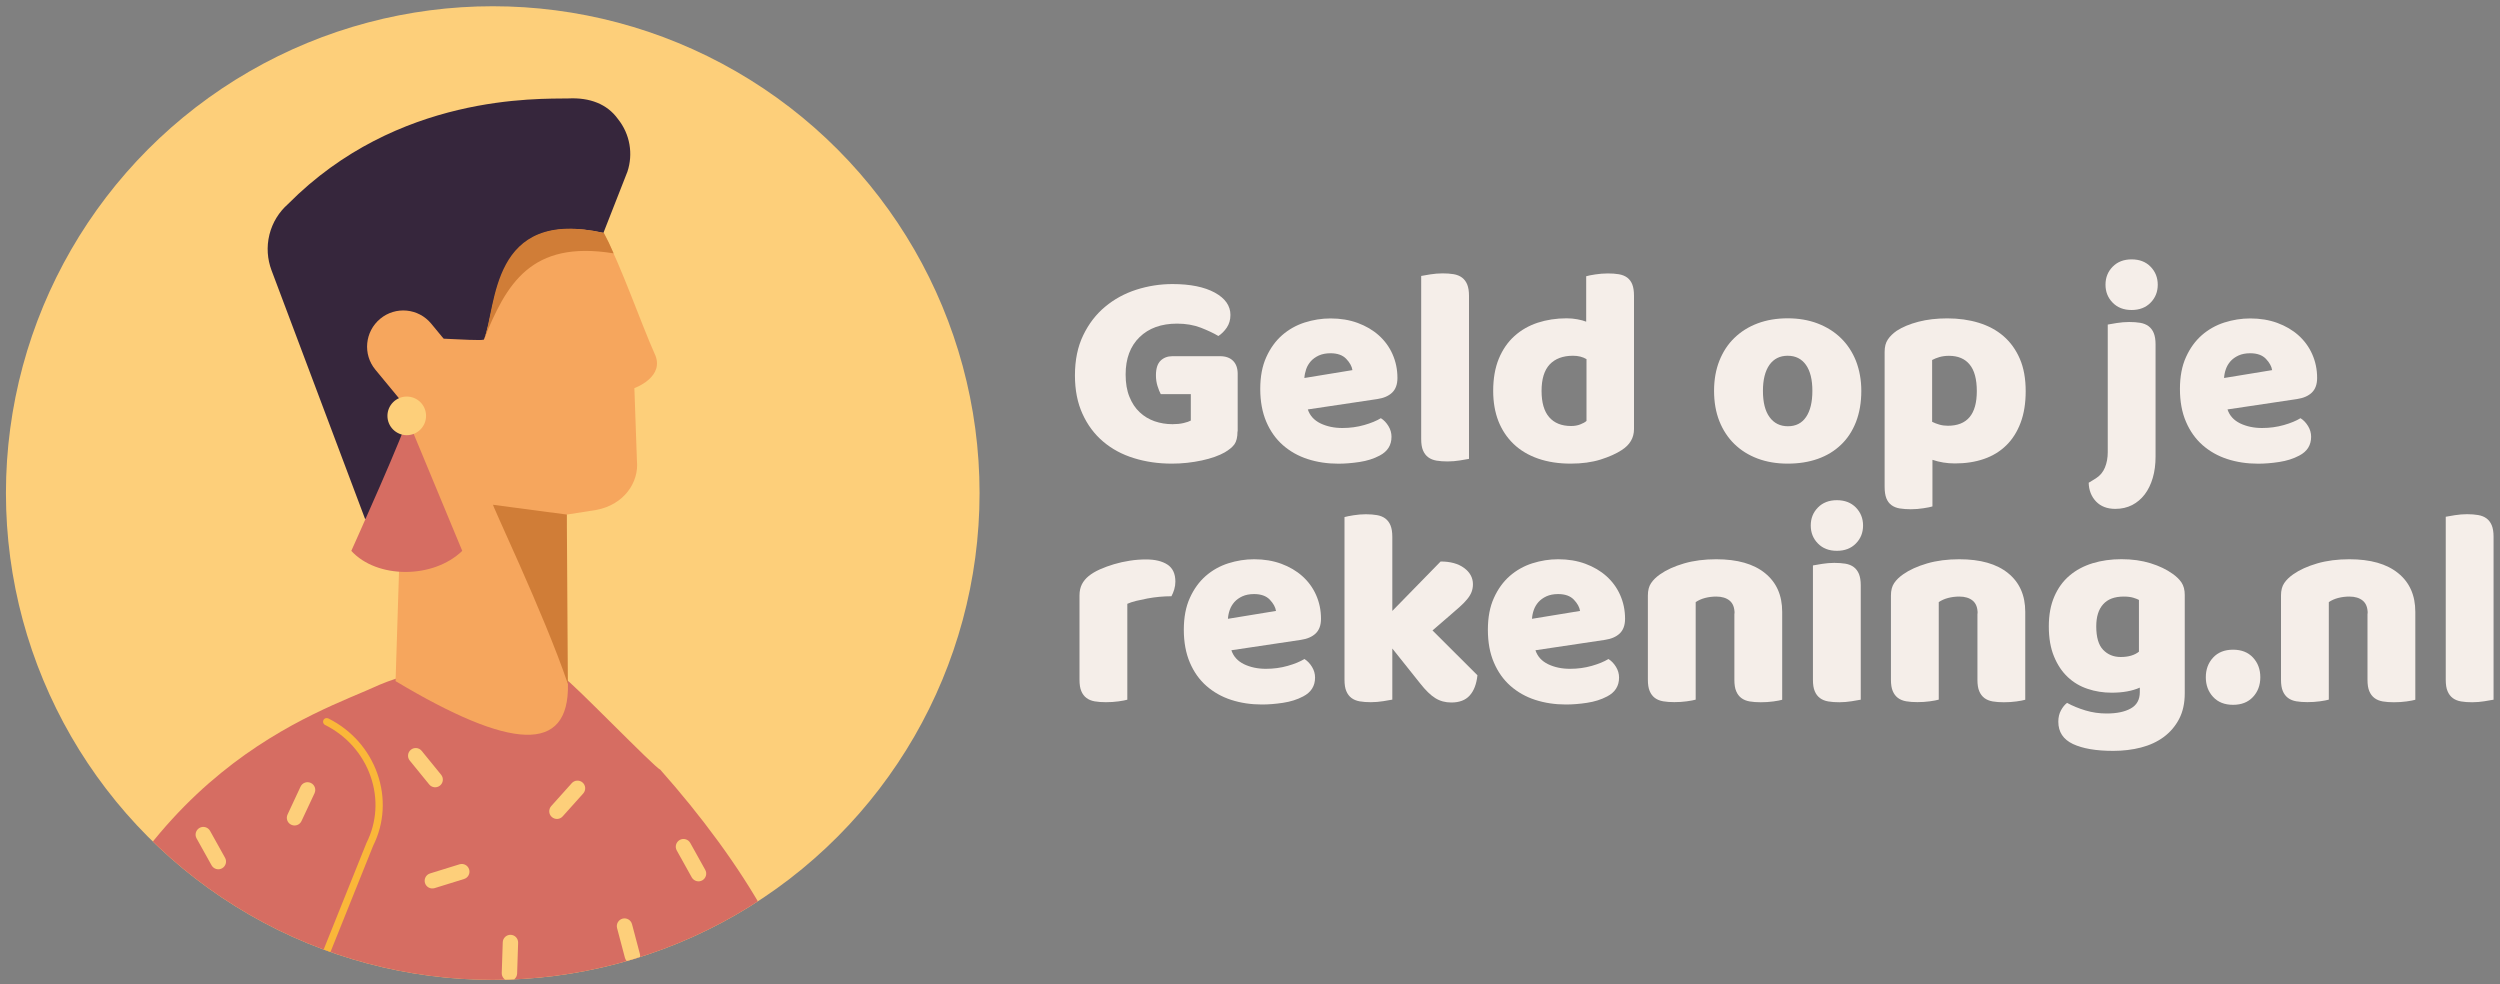
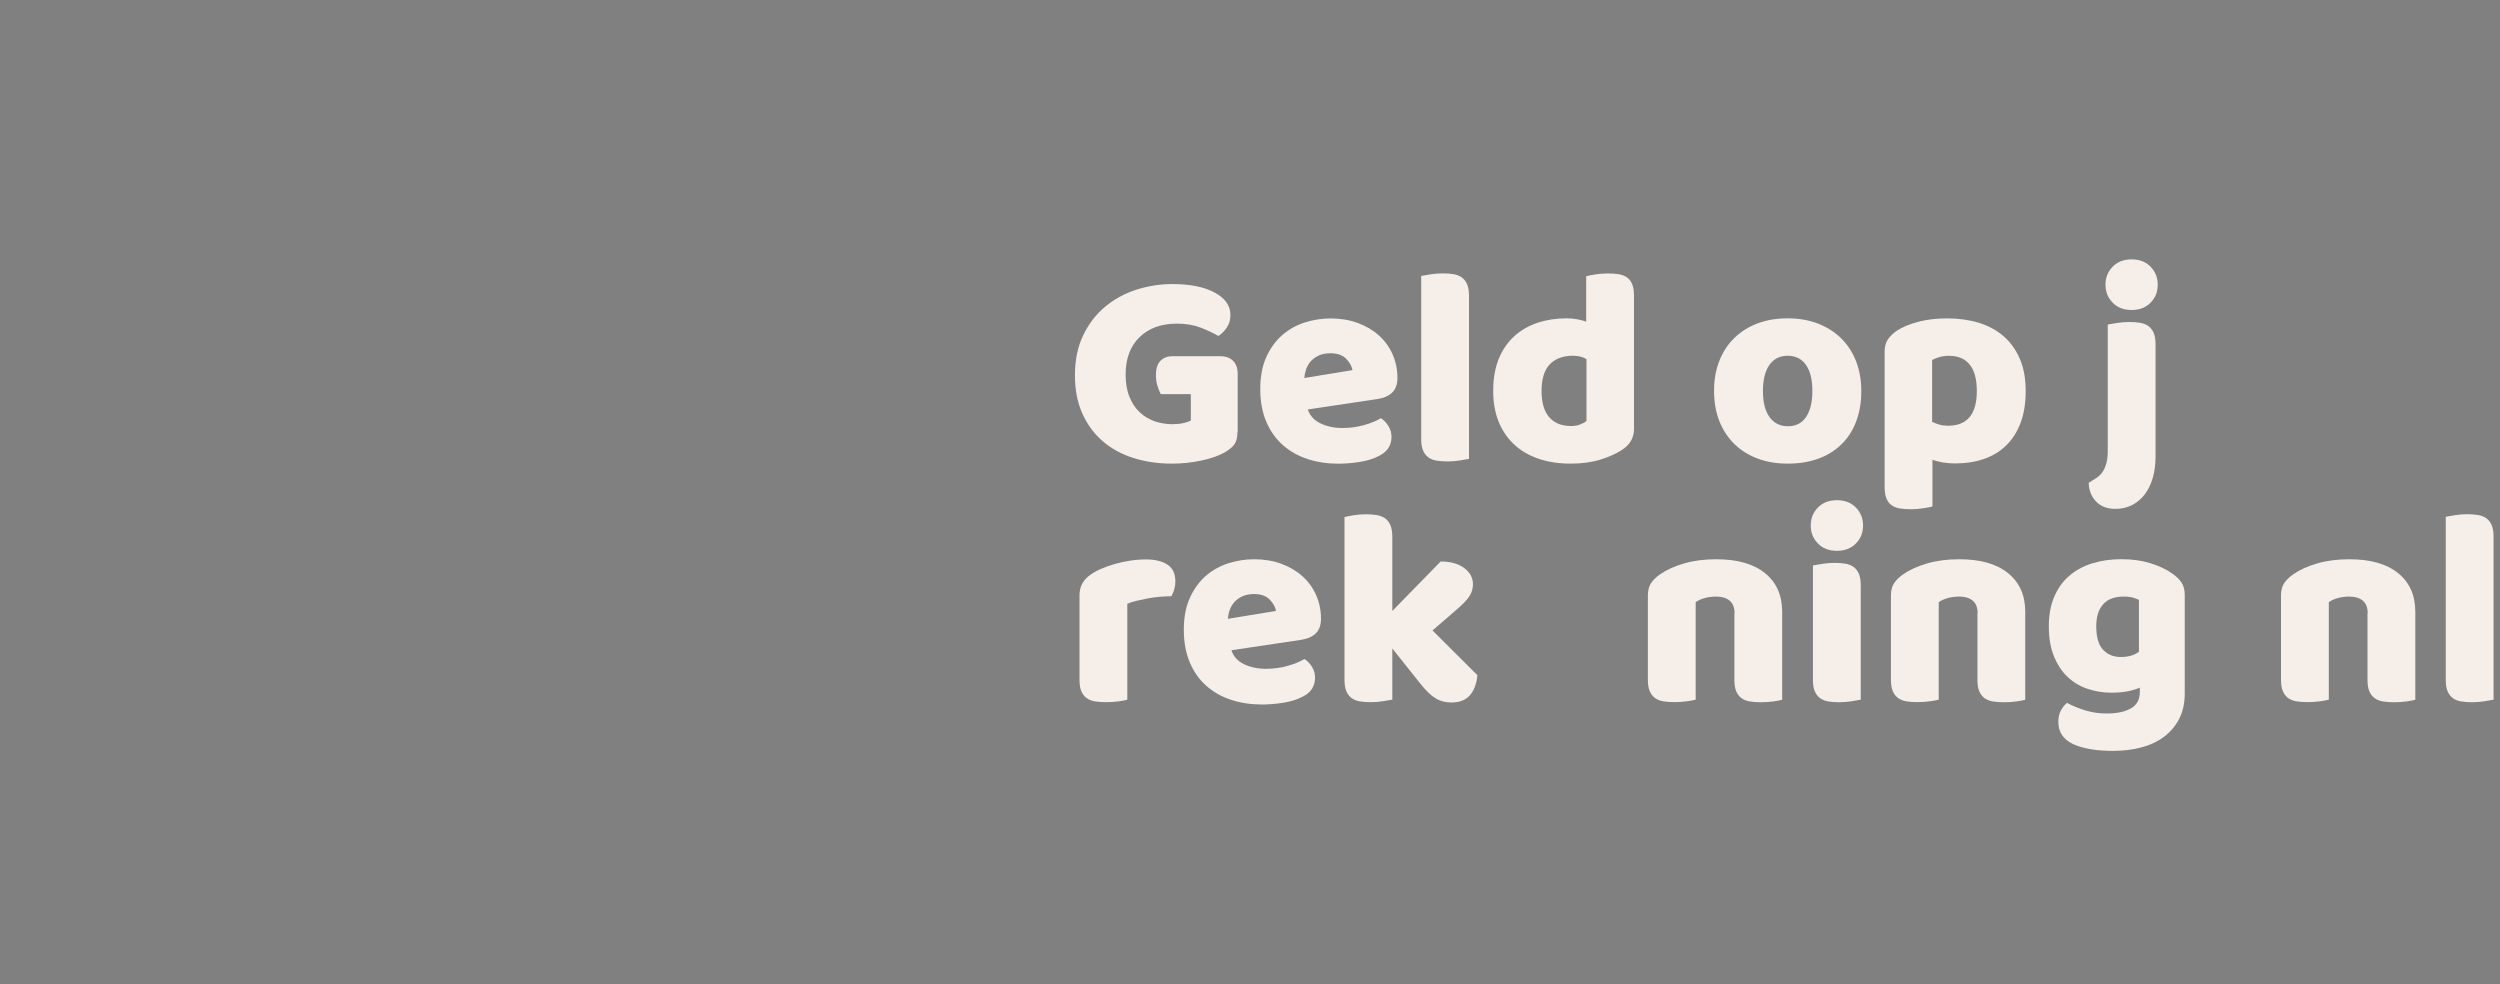
<svg xmlns="http://www.w3.org/2000/svg" xmlns:xlink="http://www.w3.org/1999/xlink" version="1.1" id="Laag_1" x="0px" y="0px" viewBox="0 0 400 157.47" style="enable-background:new 0 0 400 157.47;" xml:space="preserve">
  <rect x="0" y="0" width="400" height="157.47" fill="#808080" stroke="none" />
  <style type="text/css">
	.st0{fill:#F5EEE9;}
	.st1{clip-path:url(#SVGID_2_);}
	.st2{fill:#D66D62;}
	.st3{fill:#36263C;}
	.st4{fill:#F6A65D;}
	.st5{fill:#D07D37;}
	.st6{fill:#FDCF7A;}
	.st7{fill:#E89449;}
	.st8{fill:#FAB739;}
</style>
  <g>
    <path class="st0" d="M198,69.02c0,0.93-0.17,1.62-0.49,2.07c-0.33,0.45-0.85,0.88-1.57,1.3c-0.42,0.24-0.94,0.47-1.57,0.7   c-0.63,0.22-1.32,0.42-2.07,0.58c-0.75,0.16-1.54,0.29-2.36,0.38c-0.82,0.09-1.64,0.13-2.45,0.13c-2.16,0-4.18-0.29-6.07-0.88   c-1.89-0.58-3.53-1.47-4.92-2.65c-1.39-1.18-2.5-2.66-3.3-4.43c-0.81-1.77-1.21-3.82-1.21-6.16c0-2.46,0.44-4.6,1.33-6.43   c0.88-1.83,2.05-3.35,3.51-4.56c1.45-1.21,3.12-2.12,4.99-2.72c1.87-0.6,3.8-0.9,5.78-0.9c2.85,0,5.1,0.46,6.77,1.37   c1.66,0.91,2.5,2.11,2.5,3.57c0,0.78-0.2,1.45-0.58,2.02c-0.39,0.57-0.84,1.02-1.35,1.35c-0.75-0.45-1.69-0.89-2.81-1.33   c-1.12-0.43-2.39-0.65-3.8-0.65c-2.52,0-4.52,0.72-6,2.16c-1.48,1.44-2.23,3.43-2.23,5.98c0,1.38,0.2,2.57,0.61,3.57   c0.4,1,0.95,1.83,1.64,2.47c0.69,0.65,1.48,1.12,2.38,1.44c0.9,0.31,1.86,0.47,2.88,0.47c0.66,0,1.24-0.06,1.75-0.18   c0.51-0.12,0.9-0.25,1.17-0.4v-4.23h-4.81c-0.18-0.33-0.35-0.76-0.52-1.3c-0.17-0.54-0.25-1.11-0.25-1.71   c0-1.08,0.25-1.86,0.74-2.34c0.49-0.48,1.13-0.72,1.91-0.72h7.6c0.9,0,1.6,0.25,2.09,0.74c0.49,0.49,0.74,1.19,0.74,2.09V69.02z" />
    <path class="st0" d="M214.14,74.19c-1.77,0-3.41-0.25-4.92-0.74c-1.51-0.49-2.83-1.24-3.96-2.23c-1.12-0.99-2.01-2.23-2.65-3.73   c-0.64-1.5-0.97-3.25-0.97-5.26c0-1.98,0.32-3.68,0.97-5.1c0.64-1.42,1.49-2.59,2.54-3.51c1.05-0.91,2.25-1.59,3.6-2.02   c1.35-0.43,2.73-0.65,4.14-0.65c1.59,0,3.03,0.24,4.34,0.72c1.3,0.48,2.43,1.14,3.37,1.98c0.94,0.84,1.68,1.84,2.2,3.01   c0.52,1.17,0.79,2.44,0.79,3.82c0,1.02-0.29,1.8-0.85,2.34c-0.57,0.54-1.36,0.88-2.38,1.03l-11.11,1.66c0.33,0.99,1,1.73,2.02,2.23   c1.02,0.49,2.19,0.74,3.51,0.74c1.23,0,2.39-0.16,3.48-0.47c1.09-0.31,1.99-0.68,2.68-1.1c0.48,0.3,0.88,0.72,1.21,1.26   c0.33,0.54,0.49,1.11,0.49,1.71c0,1.35-0.63,2.35-1.89,3.01c-0.96,0.51-2.04,0.85-3.24,1.03C216.31,74.1,215.19,74.19,214.14,74.19   z M212.88,56.52c-0.72,0-1.34,0.12-1.87,0.36c-0.52,0.24-0.95,0.55-1.28,0.92c-0.33,0.38-0.58,0.79-0.74,1.26   c-0.16,0.47-0.26,0.94-0.29,1.42l7.69-1.26c-0.09-0.6-0.42-1.2-0.99-1.8C214.83,56.82,213.99,56.52,212.88,56.52z" />
    <path class="st0" d="M235.04,73.42c-0.33,0.06-0.82,0.14-1.46,0.25c-0.65,0.1-1.3,0.16-1.96,0.16c-0.66,0-1.25-0.04-1.78-0.13   c-0.52-0.09-0.97-0.27-1.33-0.54c-0.36-0.27-0.64-0.64-0.83-1.1c-0.2-0.46-0.29-1.07-0.29-1.82V44.15   c0.33-0.06,0.82-0.14,1.46-0.25c0.64-0.1,1.3-0.16,1.96-0.16c0.66,0,1.25,0.04,1.78,0.13c0.52,0.09,0.97,0.27,1.33,0.54   c0.36,0.27,0.64,0.64,0.83,1.1c0.19,0.47,0.29,1.07,0.29,1.82V73.42z" />
    <path class="st0" d="M238.91,62.54c0-1.98,0.3-3.69,0.9-5.15c0.6-1.45,1.43-2.66,2.5-3.62c1.06-0.96,2.31-1.67,3.73-2.14   c1.42-0.46,2.96-0.7,4.61-0.7c0.6,0,1.18,0.05,1.75,0.16c0.57,0.11,1.03,0.23,1.39,0.38V44.2c0.3-0.09,0.78-0.19,1.44-0.29   c0.66-0.1,1.33-0.16,2.02-0.16c0.66,0,1.25,0.04,1.78,0.13c0.52,0.09,0.97,0.27,1.33,0.54c0.36,0.27,0.63,0.64,0.81,1.1   c0.18,0.47,0.27,1.07,0.27,1.82v21.31c0,1.41-0.66,2.53-1.98,3.37c-0.87,0.57-1.99,1.07-3.37,1.51c-1.38,0.43-2.97,0.65-4.77,0.65   c-1.95,0-3.69-0.27-5.24-0.81c-1.54-0.54-2.85-1.32-3.91-2.34c-1.06-1.02-1.87-2.24-2.43-3.66   C239.19,65.95,238.91,64.34,238.91,62.54z M251.68,56.92c-1.62,0-2.86,0.47-3.73,1.39c-0.87,0.93-1.3,2.34-1.3,4.23   c0,1.86,0.4,3.26,1.21,4.2c0.81,0.94,1.98,1.42,3.51,1.42c0.54,0,1.03-0.08,1.46-0.25c0.43-0.16,0.77-0.35,1.01-0.56v-9.89   C253.24,57.1,252.52,56.92,251.68,56.92z" />
    <path class="st0" d="M297.81,62.54c0,1.86-0.29,3.51-0.85,4.97c-0.57,1.45-1.37,2.68-2.41,3.66c-1.03,0.99-2.27,1.74-3.71,2.25   c-1.44,0.51-3.04,0.76-4.81,0.76c-1.77,0-3.37-0.27-4.81-0.81c-1.44-0.54-2.67-1.31-3.71-2.32c-1.03-1-1.84-2.23-2.41-3.66   c-0.57-1.44-0.85-3.06-0.85-4.86c0-1.77,0.28-3.37,0.85-4.81c0.57-1.44,1.37-2.66,2.41-3.66c1.03-1,2.27-1.78,3.71-2.32   c1.44-0.54,3.04-0.81,4.81-0.81c1.77,0,3.37,0.28,4.81,0.83c1.44,0.56,2.68,1.33,3.71,2.34c1.03,1,1.84,2.23,2.41,3.66   C297.52,59.22,297.81,60.81,297.81,62.54z M282.07,62.54c0,1.83,0.35,3.23,1.06,4.2c0.7,0.97,1.69,1.46,2.94,1.46   c1.26,0,2.23-0.49,2.9-1.48c0.67-0.99,1.01-2.38,1.01-4.18s-0.34-3.18-1.03-4.16c-0.69-0.97-1.66-1.46-2.92-1.46   c-1.26,0-2.23,0.49-2.92,1.46C282.42,59.36,282.07,60.75,282.07,62.54z" />
    <path class="st0" d="M311.57,50.94c1.8,0,3.47,0.23,5.01,0.7c1.54,0.47,2.87,1.18,3.98,2.14c1.11,0.96,1.98,2.17,2.61,3.62   c0.63,1.45,0.94,3.19,0.94,5.19c0,1.92-0.27,3.6-0.81,5.04c-0.54,1.44-1.3,2.65-2.29,3.62c-0.99,0.97-2.18,1.7-3.57,2.18   c-1.39,0.48-2.94,0.72-4.65,0.72c-1.29,0-2.49-0.2-3.6-0.58v7.46c-0.3,0.09-0.78,0.19-1.44,0.29c-0.66,0.1-1.33,0.16-2.02,0.16   c-0.66,0-1.25-0.05-1.78-0.13c-0.52-0.09-0.97-0.27-1.33-0.54c-0.36-0.27-0.63-0.64-0.81-1.1c-0.18-0.47-0.27-1.07-0.27-1.82V56.29   c0-0.81,0.17-1.47,0.52-1.98c0.34-0.51,0.82-0.97,1.42-1.39c0.93-0.6,2.08-1.08,3.46-1.44C308.31,51.12,309.86,50.94,311.57,50.94z    M311.66,68.12c3.09,0,4.63-1.84,4.63-5.53c0-1.92-0.38-3.34-1.15-4.27c-0.76-0.93-1.87-1.39-3.3-1.39c-0.57,0-1.08,0.07-1.53,0.2   c-0.45,0.13-0.84,0.29-1.17,0.47v9.89c0.36,0.18,0.75,0.33,1.17,0.45C310.73,68.06,311.18,68.12,311.66,68.12z" />
    <path class="st0" d="M335.35,76.53c0.66-0.42,1.14-1,1.44-1.73c0.3-0.73,0.45-1.55,0.45-2.45V51.93c0.33-0.06,0.82-0.14,1.46-0.25   c0.64-0.1,1.3-0.16,1.96-0.16c0.66,0,1.25,0.04,1.78,0.13c0.52,0.09,0.97,0.27,1.33,0.54c0.36,0.27,0.64,0.64,0.83,1.1   c0.19,0.47,0.29,1.07,0.29,1.82v17.94c0,1.26-0.15,2.4-0.45,3.42c-0.3,1.02-0.73,1.9-1.28,2.63c-0.56,0.73-1.23,1.3-2.02,1.71   c-0.79,0.4-1.69,0.61-2.68,0.61c-1.32,0-2.35-0.4-3.1-1.19c-0.75-0.79-1.14-1.79-1.17-2.99L335.35,76.53z M336.88,45.55   c0-1.14,0.38-2.1,1.15-2.88c0.76-0.78,1.78-1.17,3.03-1.17c1.26,0,2.27,0.39,3.03,1.17c0.76,0.78,1.15,1.74,1.15,2.88   c0,1.14-0.38,2.1-1.15,2.88c-0.76,0.78-1.78,1.17-3.03,1.17c-1.26,0-2.27-0.39-3.03-1.17C337.26,47.65,336.88,46.69,336.88,45.55z" />
-     <path class="st0" d="M361.29,74.19c-1.77,0-3.41-0.25-4.92-0.74c-1.51-0.49-2.83-1.24-3.96-2.23c-1.12-0.99-2.01-2.23-2.65-3.73   c-0.65-1.5-0.97-3.25-0.97-5.26c0-1.98,0.32-3.68,0.97-5.1c0.64-1.42,1.49-2.59,2.54-3.51c1.05-0.91,2.25-1.59,3.6-2.02   c1.35-0.43,2.73-0.65,4.14-0.65c1.59,0,3.03,0.24,4.34,0.72c1.3,0.48,2.43,1.14,3.37,1.98c0.94,0.84,1.68,1.84,2.2,3.01   c0.52,1.17,0.79,2.44,0.79,3.82c0,1.02-0.29,1.8-0.85,2.34c-0.57,0.54-1.36,0.88-2.38,1.03l-11.11,1.66c0.33,0.99,1,1.73,2.02,2.23   c1.02,0.49,2.19,0.74,3.51,0.74c1.23,0,2.39-0.16,3.48-0.47c1.09-0.31,1.99-0.68,2.67-1.1c0.48,0.3,0.88,0.72,1.21,1.26   c0.33,0.54,0.49,1.11,0.49,1.71c0,1.35-0.63,2.35-1.89,3.01c-0.96,0.51-2.04,0.85-3.24,1.03C363.47,74.1,362.34,74.19,361.29,74.19   z M360.03,56.52c-0.72,0-1.34,0.12-1.87,0.36c-0.52,0.24-0.95,0.55-1.28,0.92c-0.33,0.38-0.58,0.79-0.74,1.26   c-0.17,0.47-0.26,0.94-0.29,1.42l7.69-1.26c-0.09-0.6-0.42-1.2-0.99-1.8C361.98,56.82,361.14,56.52,360.03,56.52z" />
    <path class="st0" d="M180.37,111.95c-0.3,0.09-0.77,0.18-1.42,0.27c-0.65,0.09-1.31,0.13-2,0.13c-0.66,0-1.25-0.04-1.78-0.13   c-0.52-0.09-0.97-0.27-1.33-0.54c-0.36-0.27-0.64-0.64-0.83-1.1c-0.2-0.46-0.29-1.07-0.29-1.82V95.27c0-0.69,0.13-1.28,0.38-1.78   c0.25-0.49,0.62-0.94,1.1-1.33c0.48-0.39,1.07-0.74,1.78-1.06c0.7-0.31,1.46-0.59,2.27-0.83c0.81-0.24,1.65-0.43,2.52-0.56   c0.87-0.14,1.74-0.2,2.61-0.2c1.44,0,2.58,0.28,3.42,0.83c0.84,0.56,1.26,1.46,1.26,2.72c0,0.42-0.06,0.83-0.18,1.24   c-0.12,0.4-0.27,0.77-0.45,1.1c-0.63,0-1.27,0.03-1.93,0.09c-0.66,0.06-1.3,0.15-1.93,0.27c-0.63,0.12-1.22,0.25-1.78,0.38   c-0.55,0.14-1.03,0.29-1.42,0.47V111.95z" />
    <path class="st0" d="M201.91,112.72c-1.77,0-3.41-0.25-4.92-0.74c-1.51-0.49-2.83-1.24-3.96-2.23s-2.01-2.23-2.65-3.73   c-0.64-1.5-0.97-3.25-0.97-5.26c0-1.98,0.32-3.68,0.97-5.1c0.64-1.42,1.49-2.59,2.54-3.51c1.05-0.91,2.25-1.59,3.6-2.02   c1.35-0.43,2.73-0.65,4.14-0.65c1.59,0,3.03,0.24,4.34,0.72c1.3,0.48,2.43,1.14,3.37,1.98c0.94,0.84,1.68,1.84,2.2,3.01   c0.52,1.17,0.79,2.44,0.79,3.82c0,1.02-0.29,1.8-0.85,2.34c-0.57,0.54-1.36,0.88-2.38,1.03l-11.11,1.66c0.33,0.99,1,1.73,2.02,2.23   c1.02,0.49,2.19,0.74,3.51,0.74c1.23,0,2.39-0.16,3.48-0.47c1.09-0.31,1.99-0.68,2.68-1.1c0.48,0.3,0.88,0.72,1.21,1.26   c0.33,0.54,0.49,1.11,0.49,1.71c0,1.35-0.63,2.35-1.89,3.01c-0.96,0.51-2.04,0.85-3.24,1.03   C204.08,112.63,202.96,112.72,201.91,112.72z M200.65,95.05c-0.72,0-1.34,0.12-1.87,0.36c-0.52,0.24-0.95,0.55-1.28,0.92   c-0.33,0.38-0.58,0.79-0.74,1.26c-0.17,0.47-0.26,0.94-0.29,1.42l7.69-1.26c-0.09-0.6-0.42-1.2-0.99-1.8   C202.6,95.35,201.76,95.05,200.65,95.05z" />
    <path class="st0" d="M236.39,108.04c-0.15,1.41-0.56,2.49-1.24,3.24c-0.67,0.75-1.66,1.12-2.94,1.12c-0.96,0-1.81-0.23-2.56-0.7   c-0.75-0.46-1.56-1.25-2.43-2.36l-4.45-5.58v8.18c-0.33,0.06-0.82,0.14-1.46,0.25c-0.65,0.1-1.3,0.16-1.96,0.16   c-0.66,0-1.25-0.04-1.78-0.13c-0.52-0.09-0.97-0.27-1.33-0.54c-0.36-0.27-0.64-0.64-0.83-1.1c-0.2-0.46-0.29-1.07-0.29-1.82V82.73   c0.33-0.09,0.82-0.19,1.46-0.29c0.64-0.1,1.3-0.16,1.96-0.16c0.66,0,1.25,0.05,1.78,0.14c0.52,0.09,0.97,0.27,1.33,0.54   c0.36,0.27,0.64,0.64,0.83,1.1c0.19,0.47,0.29,1.07,0.29,1.82v11.87l7.73-7.91c1.56,0,2.81,0.34,3.75,1.03   c0.94,0.69,1.42,1.56,1.42,2.61c0,0.45-0.08,0.86-0.22,1.24c-0.15,0.38-0.38,0.76-0.7,1.15c-0.31,0.39-0.72,0.8-1.21,1.24   c-0.49,0.43-1.07,0.94-1.73,1.51l-2.61,2.25L236.39,108.04z" />
-     <path class="st0" d="M250.56,112.72c-1.77,0-3.41-0.25-4.92-0.74c-1.51-0.49-2.83-1.24-3.96-2.23c-1.12-0.99-2.01-2.23-2.65-3.73   c-0.65-1.5-0.97-3.25-0.97-5.26c0-1.98,0.32-3.68,0.97-5.1c0.64-1.42,1.49-2.59,2.54-3.51c1.05-0.91,2.25-1.59,3.6-2.02   c1.35-0.43,2.73-0.65,4.14-0.65c1.59,0,3.03,0.24,4.34,0.72c1.3,0.48,2.43,1.14,3.37,1.98c0.94,0.84,1.68,1.84,2.2,3.01   c0.52,1.17,0.79,2.44,0.79,3.82c0,1.02-0.29,1.8-0.85,2.34c-0.57,0.54-1.36,0.88-2.38,1.03l-11.11,1.66c0.33,0.99,1,1.73,2.02,2.23   c1.02,0.49,2.19,0.74,3.51,0.74c1.23,0,2.39-0.16,3.48-0.47c1.09-0.31,1.99-0.68,2.67-1.1c0.48,0.3,0.88,0.72,1.21,1.26   c0.33,0.54,0.49,1.11,0.49,1.71c0,1.35-0.63,2.35-1.89,3.01c-0.96,0.51-2.04,0.85-3.24,1.03   C252.73,112.63,251.61,112.72,250.56,112.72z M249.3,95.05c-0.72,0-1.34,0.12-1.87,0.36c-0.52,0.24-0.95,0.55-1.28,0.92   c-0.33,0.38-0.58,0.79-0.74,1.26c-0.17,0.47-0.26,0.94-0.29,1.42l7.69-1.26c-0.09-0.6-0.42-1.2-0.99-1.8   C251.25,95.35,250.41,95.05,249.3,95.05z" />
    <path class="st0" d="M277.53,98.15c0-0.93-0.26-1.61-0.79-2.05c-0.52-0.43-1.24-0.65-2.14-0.65c-0.6,0-1.19,0.07-1.78,0.22   c-0.58,0.15-1.09,0.38-1.51,0.67v15.6c-0.3,0.09-0.77,0.18-1.42,0.27c-0.64,0.09-1.31,0.13-2,0.13c-0.66,0-1.25-0.04-1.78-0.13   c-0.52-0.09-0.97-0.27-1.33-0.54c-0.36-0.27-0.64-0.64-0.83-1.1c-0.2-0.46-0.29-1.07-0.29-1.82V95.27c0-0.81,0.17-1.47,0.52-1.98   c0.34-0.51,0.82-0.97,1.42-1.39c1.02-0.72,2.3-1.3,3.84-1.75c1.54-0.45,3.26-0.67,5.15-0.67c3.39,0,5.99,0.74,7.82,2.23   c1.83,1.48,2.74,3.55,2.74,6.18v14.07c-0.3,0.09-0.77,0.18-1.42,0.27c-0.65,0.09-1.31,0.13-2,0.13c-0.66,0-1.25-0.04-1.78-0.13   c-0.52-0.09-0.97-0.27-1.33-0.54c-0.36-0.27-0.64-0.64-0.83-1.1c-0.2-0.46-0.29-1.07-0.29-1.82V98.15z" />
    <path class="st0" d="M289.72,84.08c0-1.14,0.38-2.1,1.15-2.88c0.76-0.78,1.78-1.17,3.03-1.17c1.26,0,2.27,0.39,3.04,1.17   c0.76,0.78,1.15,1.74,1.15,2.88c0,1.14-0.38,2.1-1.15,2.88c-0.76,0.78-1.78,1.17-3.04,1.17c-1.26,0-2.27-0.39-3.03-1.17   C290.1,86.18,289.72,85.22,289.72,84.08z M297.72,111.95c-0.33,0.06-0.82,0.14-1.46,0.25c-0.65,0.1-1.3,0.16-1.96,0.16   c-0.66,0-1.25-0.04-1.78-0.13c-0.52-0.09-0.97-0.27-1.33-0.54c-0.36-0.27-0.64-0.64-0.83-1.1c-0.2-0.46-0.29-1.07-0.29-1.82v-18.3   c0.33-0.06,0.82-0.14,1.46-0.25c0.64-0.1,1.3-0.16,1.96-0.16c0.66,0,1.25,0.05,1.78,0.13c0.52,0.09,0.97,0.27,1.33,0.54   c0.36,0.27,0.64,0.64,0.83,1.1c0.19,0.47,0.29,1.07,0.29,1.82V111.95z" />
    <path class="st0" d="M316.42,98.15c0-0.93-0.26-1.61-0.79-2.05c-0.52-0.43-1.24-0.65-2.14-0.65c-0.6,0-1.19,0.07-1.78,0.22   c-0.58,0.15-1.09,0.38-1.51,0.67v15.6c-0.3,0.09-0.77,0.18-1.42,0.27c-0.64,0.09-1.31,0.13-2,0.13c-0.66,0-1.25-0.04-1.78-0.13   c-0.52-0.09-0.97-0.27-1.33-0.54c-0.36-0.27-0.64-0.64-0.83-1.1c-0.2-0.46-0.29-1.07-0.29-1.82V95.27c0-0.81,0.17-1.47,0.52-1.98   c0.34-0.51,0.82-0.97,1.42-1.39c1.02-0.72,2.3-1.3,3.84-1.75c1.54-0.45,3.26-0.67,5.15-0.67c3.39,0,5.99,0.74,7.82,2.23   c1.83,1.48,2.74,3.55,2.74,6.18v14.07c-0.3,0.09-0.77,0.18-1.42,0.27c-0.65,0.09-1.31,0.13-2,0.13c-0.66,0-1.25-0.04-1.78-0.13   c-0.52-0.09-0.97-0.27-1.33-0.54c-0.36-0.27-0.64-0.64-0.83-1.1c-0.2-0.46-0.29-1.07-0.29-1.82V98.15z" />
    <path class="st0" d="M339.44,89.47c1.71,0,3.26,0.22,4.65,0.65c1.39,0.43,2.57,1,3.53,1.69c0.6,0.42,1.07,0.88,1.42,1.39   c0.34,0.51,0.52,1.17,0.52,1.98v15.74c0,1.59-0.3,2.96-0.9,4.11c-0.6,1.15-1.42,2.11-2.45,2.88c-1.03,0.76-2.25,1.33-3.64,1.69   c-1.39,0.36-2.89,0.54-4.47,0.54c-2.73,0-4.87-0.37-6.43-1.1c-1.56-0.74-2.34-1.93-2.34-3.57c0-0.69,0.14-1.3,0.43-1.82   c0.28-0.52,0.61-0.92,0.97-1.19c0.87,0.48,1.85,0.88,2.94,1.21c1.09,0.33,2.23,0.49,3.39,0.49c1.62,0,2.91-0.27,3.87-0.81   c0.96-0.54,1.44-1.41,1.44-2.61v-0.72c-1.23,0.54-2.73,0.81-4.5,0.81c-1.35,0-2.63-0.2-3.84-0.61c-1.21-0.4-2.28-1.03-3.19-1.89   c-0.91-0.85-1.65-1.96-2.2-3.3c-0.56-1.35-0.83-2.95-0.83-4.81c0-1.83,0.29-3.42,0.88-4.77c0.58-1.35,1.39-2.47,2.43-3.35   c1.03-0.88,2.26-1.54,3.69-1.98C336.21,89.69,337.76,89.47,339.44,89.47z M342.23,95.99c-0.21-0.12-0.52-0.24-0.92-0.36   c-0.4-0.12-0.91-0.18-1.51-0.18c-1.47,0-2.57,0.41-3.3,1.24c-0.74,0.82-1.1,2-1.1,3.53c0,1.74,0.37,2.99,1.1,3.75   c0.73,0.76,1.67,1.15,2.81,1.15c1.23,0,2.2-0.28,2.92-0.85V95.99z" />
-     <path class="st0" d="M352.93,108.36c0-1.26,0.39-2.31,1.17-3.15c0.78-0.84,1.84-1.26,3.19-1.26s2.41,0.42,3.19,1.26   c0.78,0.84,1.17,1.89,1.17,3.15c0,1.26-0.39,2.31-1.17,3.15c-0.78,0.84-1.84,1.26-3.19,1.26s-2.41-0.42-3.19-1.26   C353.32,110.67,352.93,109.62,352.93,108.36z" />
    <path class="st0" d="M378.83,98.15c0-0.93-0.26-1.61-0.79-2.05c-0.52-0.43-1.24-0.65-2.14-0.65c-0.6,0-1.19,0.07-1.78,0.22   c-0.58,0.15-1.09,0.38-1.51,0.67v15.6c-0.3,0.09-0.77,0.18-1.42,0.27c-0.64,0.09-1.31,0.13-2,0.13c-0.66,0-1.25-0.04-1.78-0.13   c-0.52-0.09-0.97-0.27-1.33-0.54c-0.36-0.27-0.64-0.64-0.83-1.1c-0.2-0.46-0.29-1.07-0.29-1.82V95.27c0-0.81,0.17-1.47,0.52-1.98   c0.34-0.51,0.82-0.97,1.42-1.39c1.02-0.72,2.3-1.3,3.84-1.75c1.54-0.45,3.26-0.67,5.15-0.67c3.39,0,5.99,0.74,7.82,2.23   c1.83,1.48,2.74,3.55,2.74,6.18v14.07c-0.3,0.09-0.77,0.18-1.42,0.27c-0.65,0.09-1.31,0.13-2,0.13c-0.66,0-1.25-0.04-1.78-0.13   c-0.52-0.09-0.97-0.27-1.33-0.54c-0.36-0.27-0.64-0.64-0.83-1.1c-0.2-0.46-0.29-1.07-0.29-1.82V98.15z" />
    <path class="st0" d="M398.97,111.95c-0.33,0.06-0.82,0.14-1.46,0.25c-0.65,0.1-1.3,0.16-1.96,0.16c-0.66,0-1.25-0.04-1.78-0.13   c-0.52-0.09-0.97-0.27-1.33-0.54c-0.36-0.27-0.64-0.64-0.83-1.1c-0.2-0.46-0.29-1.07-0.29-1.82V82.68   c0.33-0.06,0.82-0.14,1.46-0.25c0.64-0.1,1.3-0.16,1.96-0.16c0.66,0,1.25,0.05,1.78,0.14c0.52,0.09,0.97,0.27,1.33,0.54   c0.36,0.27,0.64,0.64,0.83,1.1c0.19,0.47,0.29,1.07,0.29,1.82V111.95z" />
  </g>
  <g>
    <defs>
-       <circle id="SVGID_1_" cx="78.84" cy="78.89" r="77.89" />
-     </defs>
+       </defs>
    <use xlink:href="#SVGID_1_" style="overflow:visible;fill:#FDCF7A;" />
    <clipPath id="SVGID_2_">
      <use xlink:href="#SVGID_1_" style="overflow:visible;" />
    </clipPath>
    <g class="st1">
      <g>
        <g>
          <g>
            <g>
              <path class="st2" d="M129.53,168.69l0.01-0.27c0.06-13.05-10.81-30.53-23.93-45.31c-0.64-0.06-14.61-14.51-15.23-14.53        c0.58-0.39-16.38-4.63-29.65,0.98c-10.01,4.64-39.75,13.25-53.5,59.13H129.53z" />
            </g>
          </g>
          <path class="st3" d="M65.86,84.54L58.4,83L43.44,43.24c-0.66-1.77-0.82-3.74-0.33-5.71c0.49-1.97,1.56-3.64,2.98-4.89      c17.52-17.67,40.02-16.8,44.85-16.89c3.43-0.17,6.21,0.9,7.92,3.28c1.98,2.46,2.45,5.64,1.53,8.43l-4.18,10.66L65.86,84.54z" />
          <path class="st4" d="M101.5,62.1c0,0,5.07-1.8,3.21-5.57c-2.04-4.55-5.34-13.99-8.1-19.26c-18.12-4.01-16.98,11.99-19.18,17.04      c0,0.24-4.18-0.03-6.44-0.12c-0.66,0.31-5.09,1.54-6.32,11.07l-1.38,43.72c18.44,11.03,27.82,11.7,27.58,0.45      c-1.15-7.83-0.92-16.28-0.17-27.1l4.71-0.74c4.46-0.84,6.84-4.44,6.5-7.85L101.5,62.1z" />
          <path class="st5" d="M90.86,109.43l-0.17-27.1l-11.77-1.56C78.14,79.64,87.06,98.18,90.86,109.43z" />
          <path class="st4" d="M73.49,57.23c2.04,2.46,1.69,6.11-0.78,8.15l0,0c-2.46,2.04-6.11,1.69-8.15-0.78l-4.5-5.45      c-2.04-2.46-1.69-6.11,0.78-8.15l0,0c2.46-2.04,6.11-1.69,8.15,0.78L73.49,57.23z" />
          <path class="st2" d="M65.15,66.92c0.26,0.77-8.94,21.22-8.94,21.22c4.08,4.47,13.07,4.52,17.75,0L65.15,66.92z" />
          <path class="st6" d="M68.17,66.54c0,1.7-1.38,3.09-3.09,3.09c-1.7,0-3.09-1.38-3.09-3.09c0-1.7,1.38-3.09,3.09-3.09      C66.79,63.45,68.17,64.83,68.17,66.54z" />
          <g>
            <path class="st5" d="M96.61,37.27c-18.26-4.14-17.09,11.84-19.17,17.01C81,45.51,84.9,38.36,98.18,40.54       C97.48,38.92,97.28,38.54,96.61,37.27z" />
            <path class="st7" d="M77.16,54.39c0.01,0.03,0.01,0.05,0.01,0.05l0.12-0.07C77.26,54.38,77.21,54.39,77.16,54.39z" />
          </g>
        </g>
        <path class="st6" d="M48.24,131.37c-0.29,0.62-1.02,0.88-1.64,0.59l0,0c-0.62-0.29-0.88-1.02-0.59-1.64l2.08-4.46     c0.29-0.62,1.02-0.88,1.64-0.59l0,0c0.62,0.29,0.88,1.02,0.6,1.64L48.24,131.37z" />
        <path class="st6" d="M36.01,137.25c0.33,0.59,0.12,1.34-0.48,1.68l0,0c-0.59,0.33-1.34,0.12-1.68-0.48l-2.4-4.31     c-0.33-0.59-0.12-1.34,0.48-1.68l0,0c0.59-0.33,1.34-0.12,1.68,0.48L36.01,137.25z" />
        <path class="st6" d="M112.84,139.18c0.33,0.59,0.12,1.34-0.48,1.68l0,0c-0.59,0.33-1.34,0.12-1.68-0.48l-2.4-4.31     c-0.33-0.59-0.12-1.34,0.48-1.68l0,0c0.59-0.33,1.34-0.12,1.68,0.48L112.84,139.18z" />
        <path class="st6" d="M90.03,130.62c-0.45,0.51-1.23,0.55-1.74,0.1l0,0c-0.51-0.45-0.55-1.23-0.1-1.74l3.29-3.67     c0.45-0.51,1.23-0.55,1.74-0.1l0,0c0.51,0.45,0.55,1.23,0.1,1.74L90.03,130.62z" />
        <path class="st6" d="M16.11,162.96c-0.45,0.51-1.23,0.55-1.74,0.1l0,0c-0.51-0.45-0.55-1.23-0.1-1.74l3.29-3.67     c0.45-0.51,1.23-0.55,1.74-0.1l0,0c0.51,0.45,0.55,1.23,0.1,1.74L16.11,162.96z" />
        <path class="st6" d="M82.74,155.76c-0.02,0.68-0.59,1.21-1.27,1.19l0,0c-0.68-0.02-1.21-0.59-1.19-1.27l0.16-4.92     c0.02-0.68,0.59-1.21,1.27-1.19l0,0c0.68,0.02,1.21,0.59,1.19,1.27L82.74,155.76z" />
        <path class="st6" d="M38,152.19c0.65-0.2,1.34,0.16,1.54,0.81l0,0c0.2,0.65-0.16,1.34-0.81,1.54L34.02,156     c-0.65,0.2-1.34-0.16-1.54-0.81l0,0c-0.2-0.65,0.16-1.34,0.81-1.54L38,152.19z" />
-         <path class="st6" d="M73.52,138.29c0.65-0.2,1.34,0.16,1.54,0.81l0,0c0.2,0.65-0.16,1.34-0.81,1.54l-4.71,1.46     c-0.65,0.2-1.34-0.16-1.54-0.81l0,0c-0.2-0.65,0.16-1.34,0.81-1.54L73.52,138.29z" />
        <path class="st6" d="M119.83,158.04c0.65-0.2,1.34,0.16,1.54,0.81l0,0c0.2,0.65-0.16,1.34-0.81,1.54l-4.71,1.46     c-0.65,0.2-1.34-0.16-1.54-0.81l0,0c-0.2-0.65,0.16-1.34,0.81-1.54L119.83,158.04z" />
        <path class="st6" d="M58.72,157.48c-0.43-0.53-0.35-1.3,0.18-1.73l0,0c0.53-0.43,1.3-0.35,1.73,0.18l3.11,3.82     c0.43,0.53,0.35,1.3-0.18,1.73l0,0c-0.53,0.43-1.3,0.35-1.73-0.18L58.72,157.48z" />
        <path class="st6" d="M65.56,121.69c-0.43-0.53-0.35-1.3,0.18-1.73l0,0c0.53-0.43,1.3-0.35,1.73,0.18l3.11,3.82     c0.43,0.53,0.35,1.3-0.18,1.73l0,0c-0.53,0.43-1.3,0.35-1.73-0.18L65.56,121.69z" />
        <path class="st6" d="M102.38,152.62c0.17,0.66-0.22,1.33-0.88,1.51l0,0c-0.66,0.17-1.33-0.22-1.51-0.88l-1.26-4.76     c-0.17-0.66,0.22-1.33,0.88-1.51l0,0c0.66-0.17,1.33,0.22,1.51,0.88L102.38,152.62z" />
        <g>
          <path class="st8" d="M46.45,167.34c-0.07,0-0.14-0.01-0.22-0.04c-0.3-0.12-0.44-0.46-0.32-0.75l12.72-31.67      c0.01-0.01,0.01-0.03,0.02-0.04c1.66-3.32,1.88-7.1,0.63-10.66c-1.25-3.56-3.84-6.47-7.27-8.19c-0.29-0.14-0.4-0.49-0.26-0.78      c0.14-0.29,0.49-0.4,0.78-0.26c3.71,1.85,6.49,4.99,7.85,8.84c1.35,3.85,1.11,7.95-0.68,11.54l-12.71,31.65      C46.9,167.2,46.68,167.34,46.45,167.34z" />
        </g>
      </g>
    </g>
  </g>
</svg>